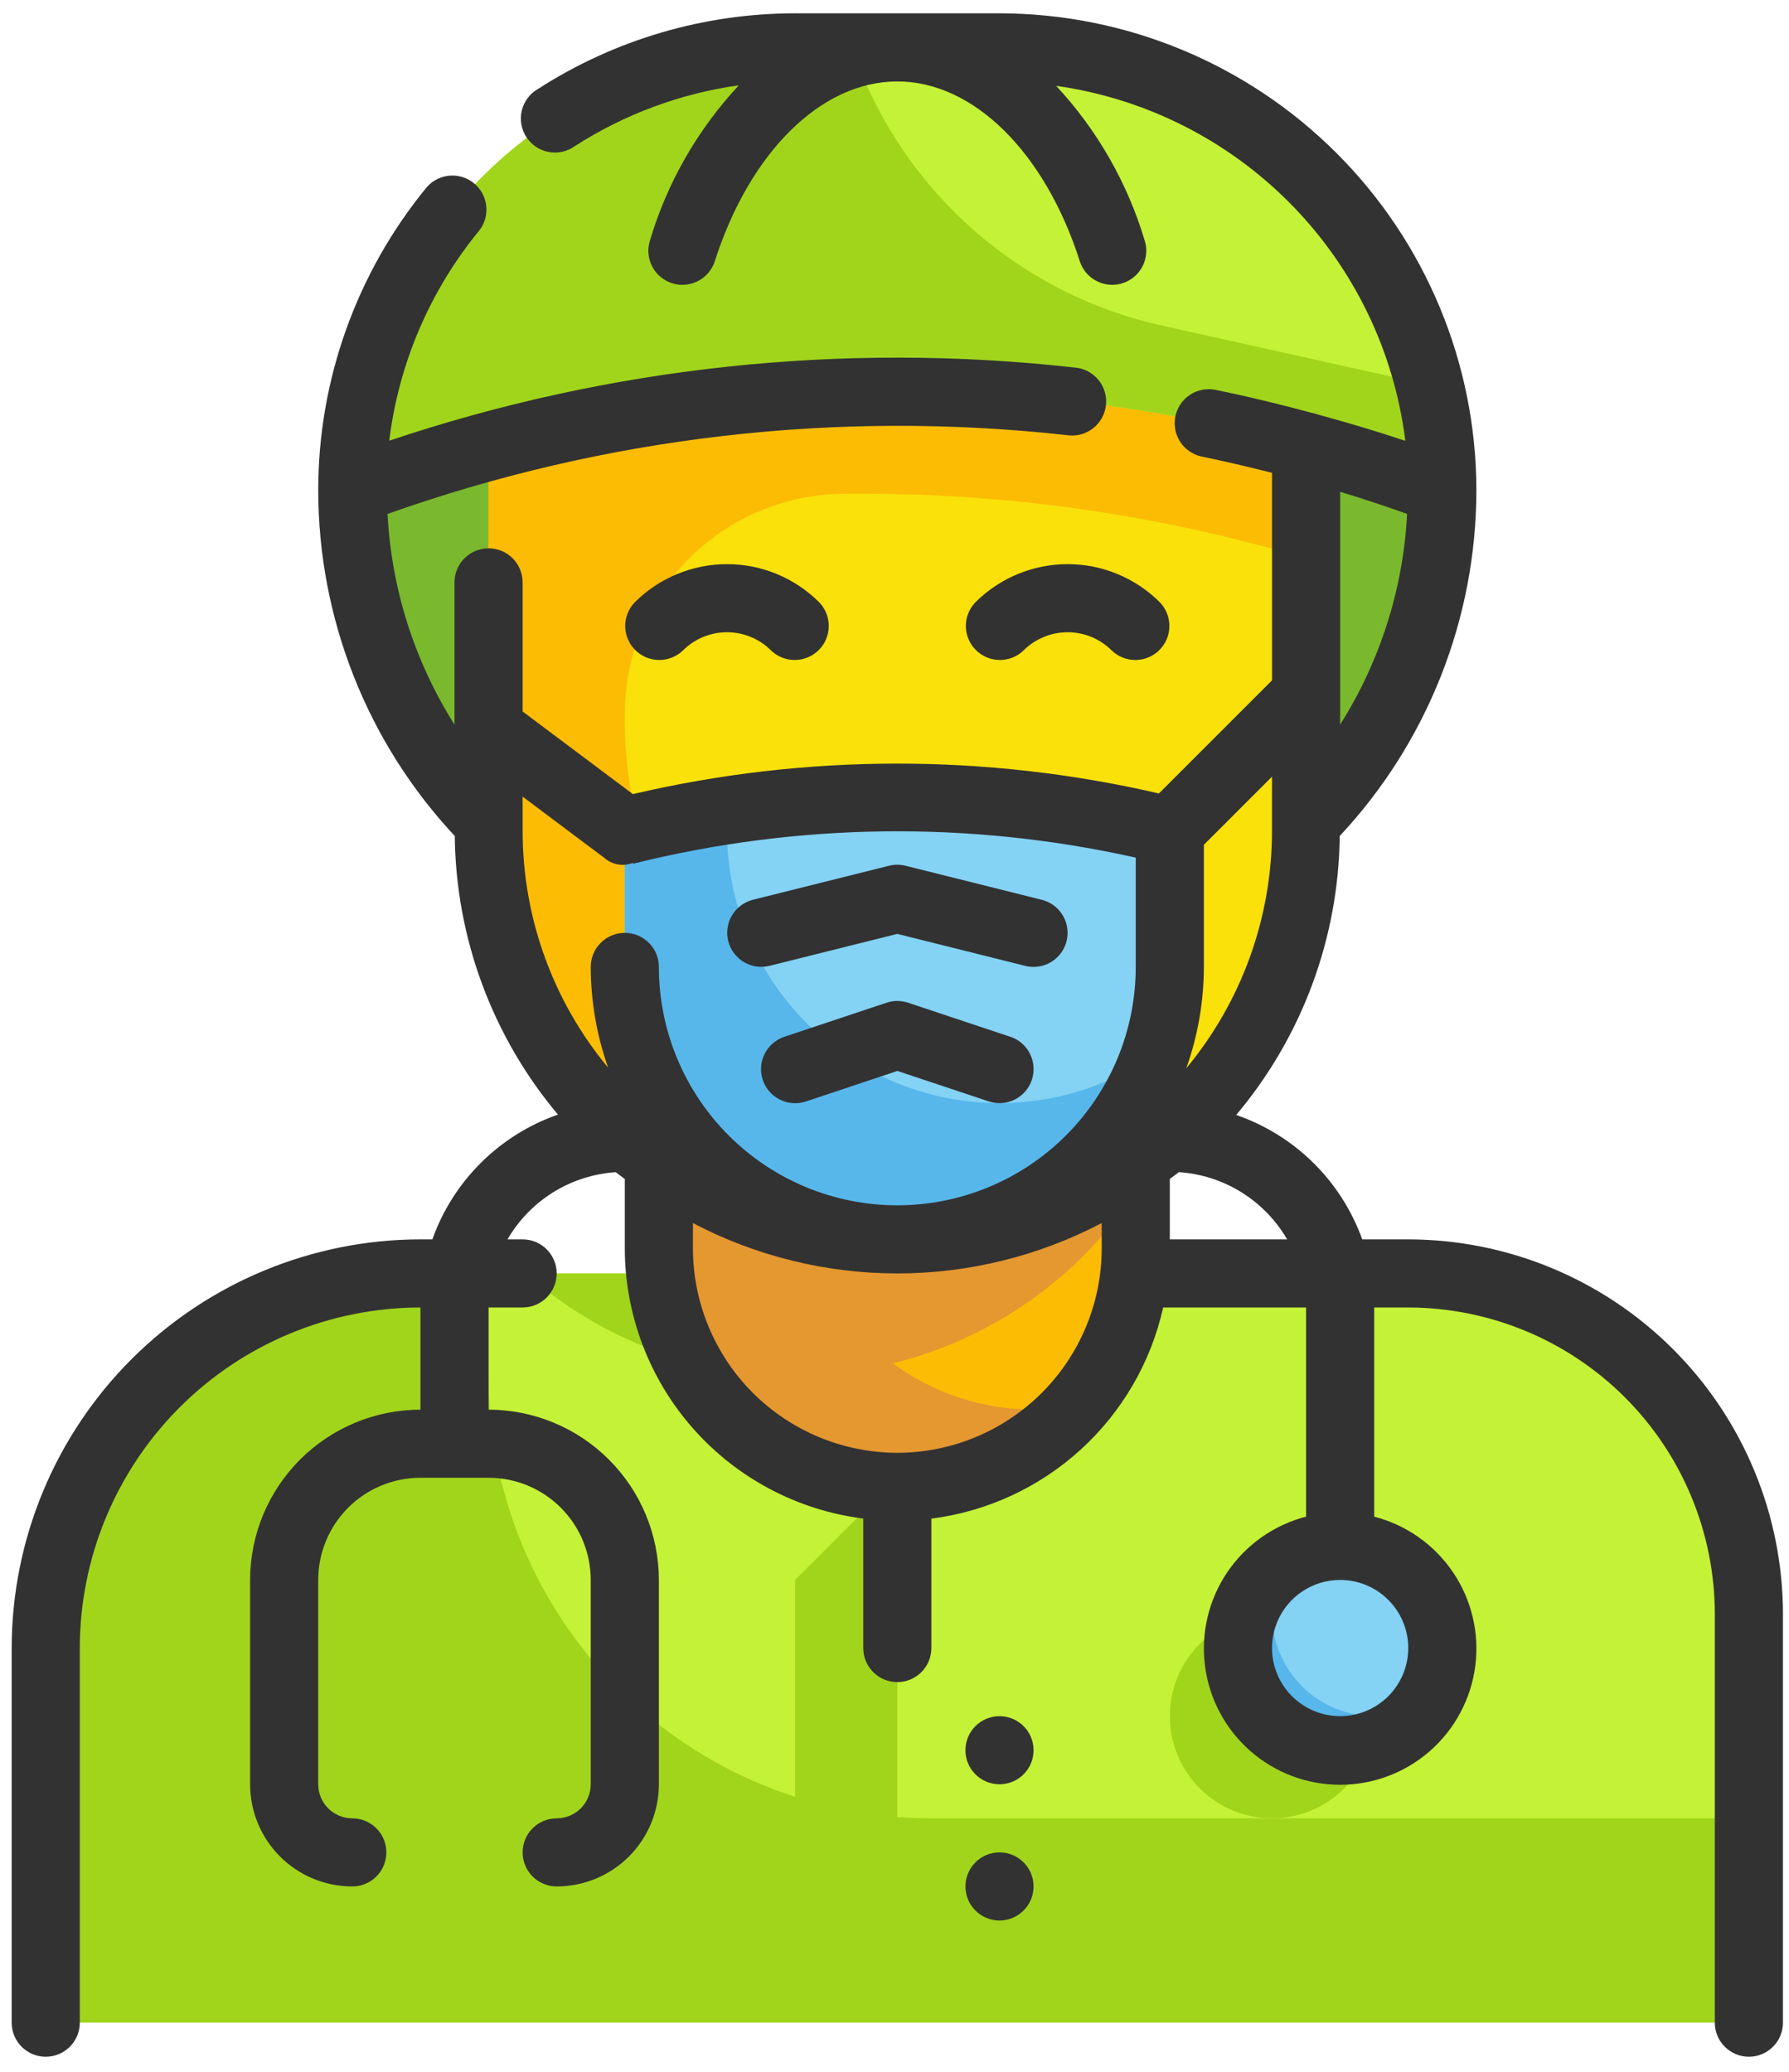
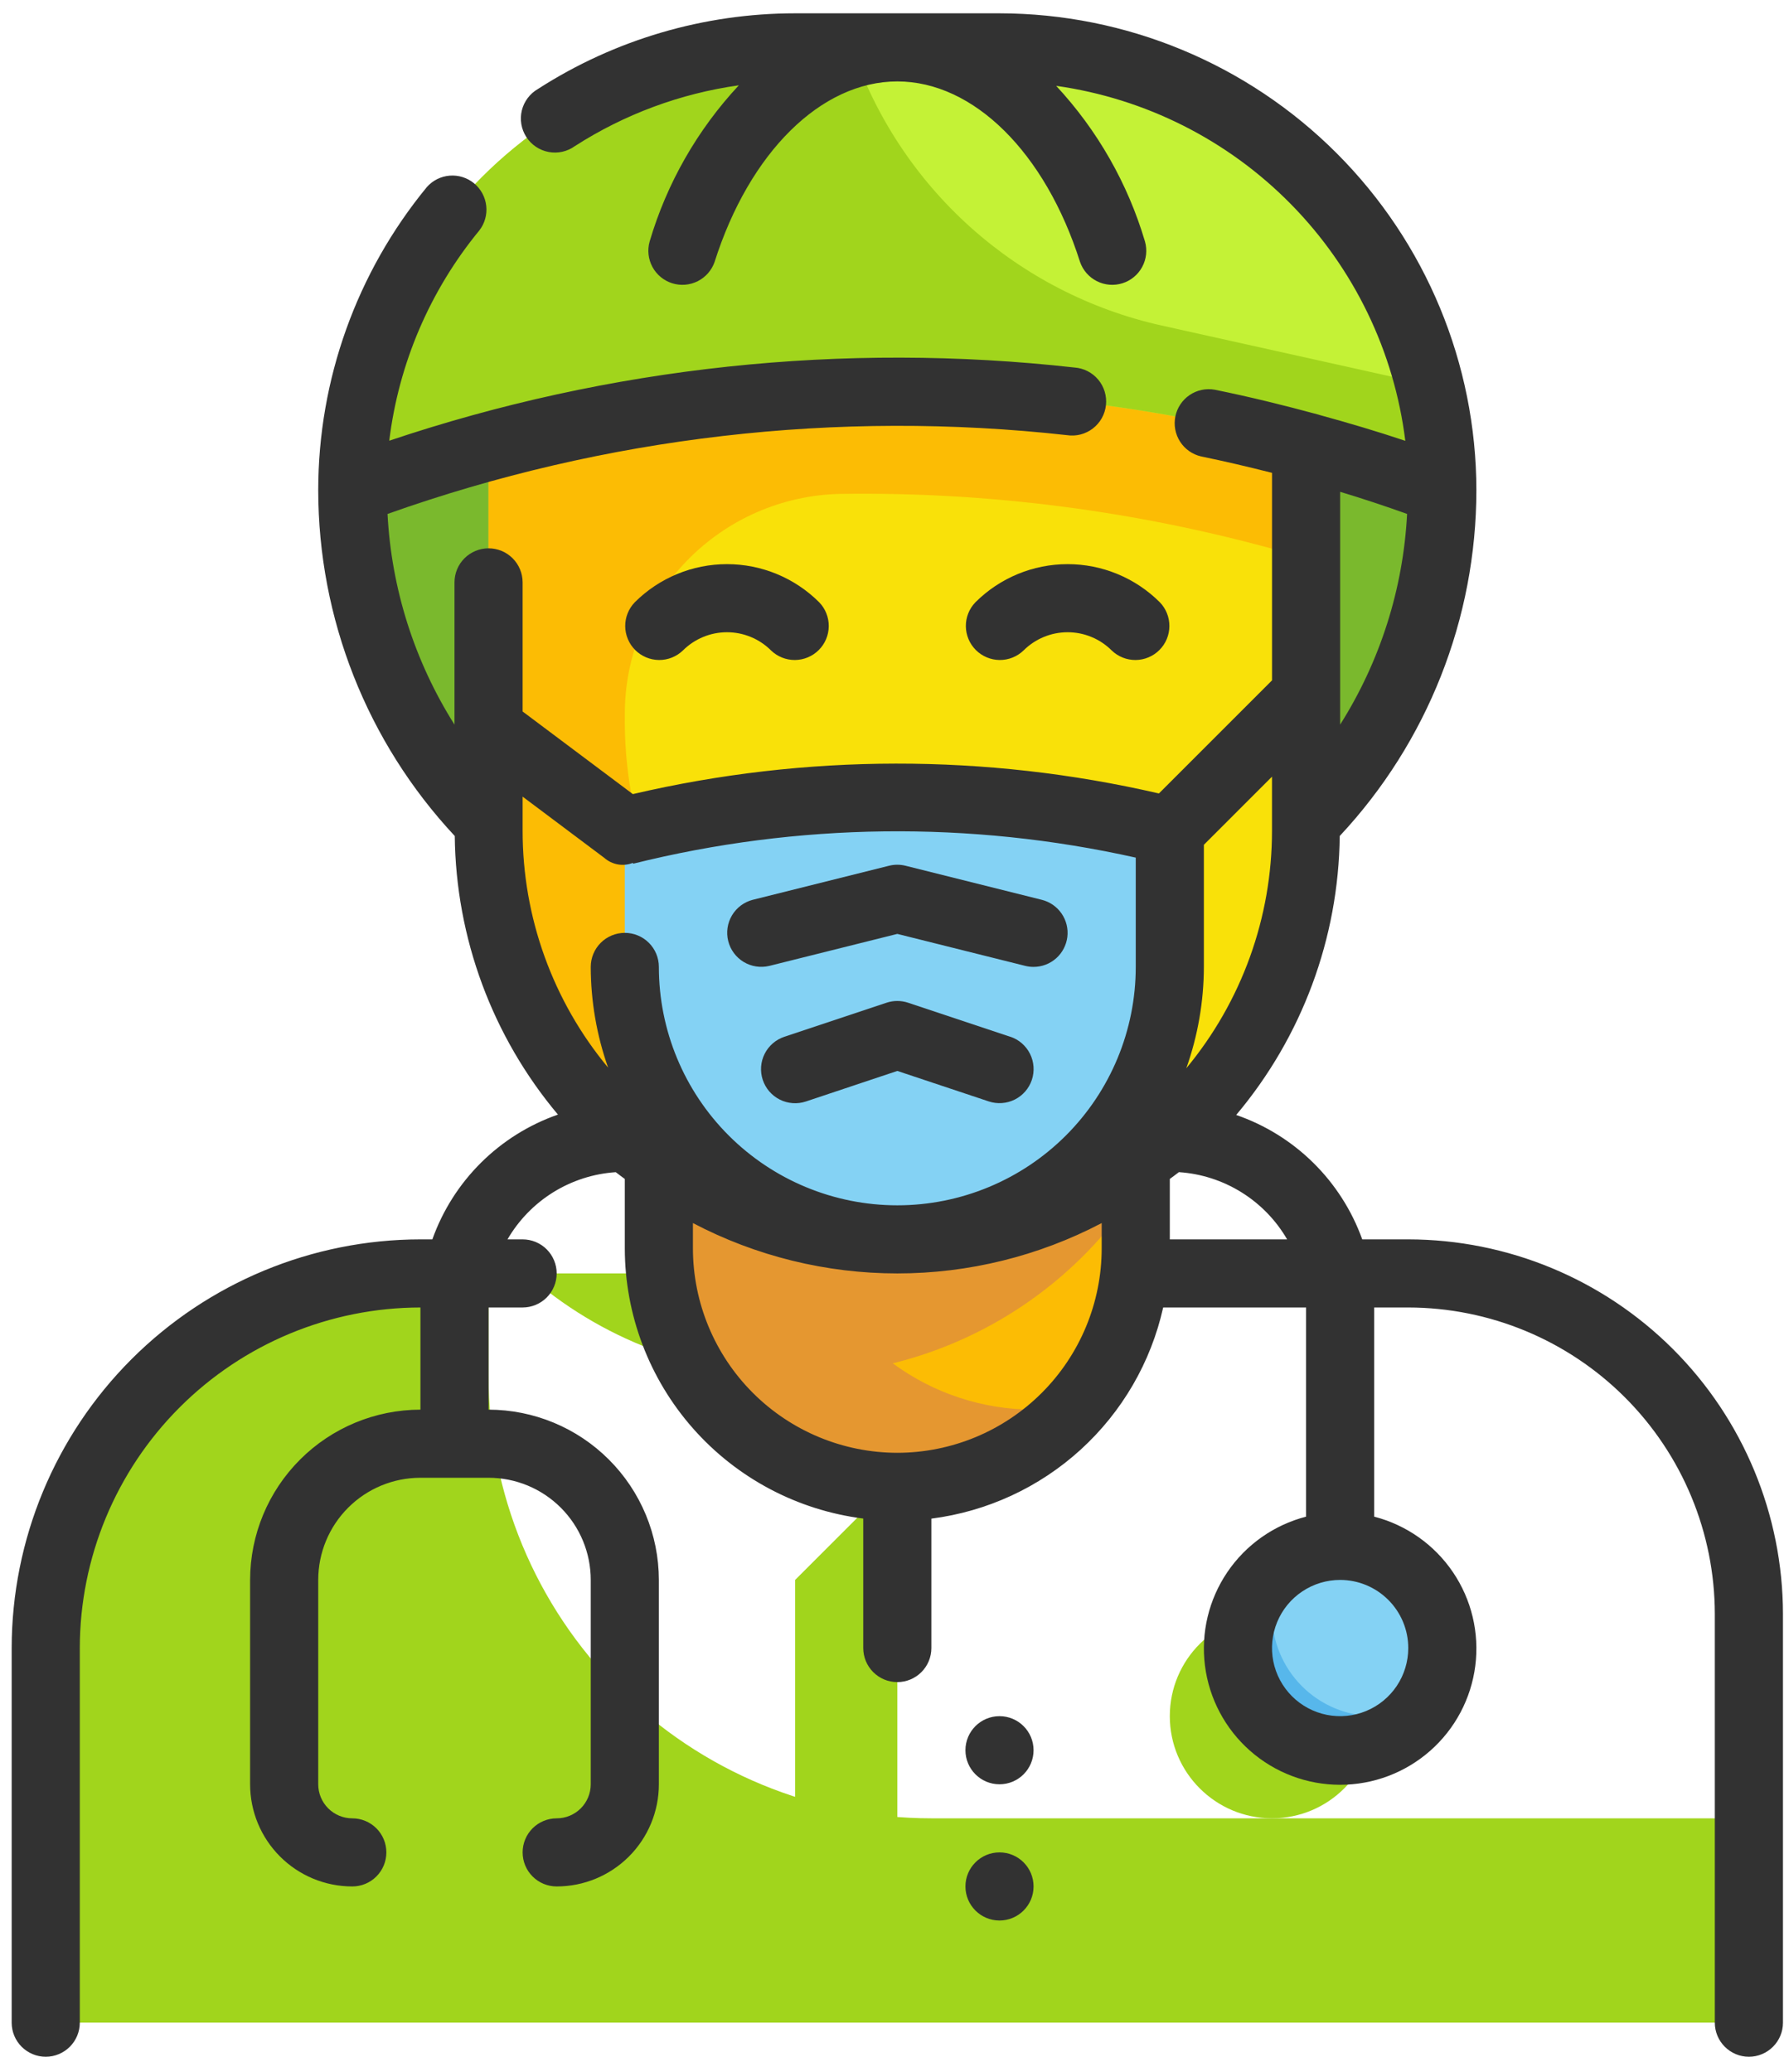
<svg xmlns="http://www.w3.org/2000/svg" width="101" height="117" viewBox="0 0 101 117" fill="none">
-   <path d="M23.736 71.904H79.505C84.605 71.904 89.497 73.93 93.103 77.537C96.71 81.143 98.736 86.035 98.736 91.135V114.212H2.582V93.058C2.582 87.448 4.811 82.067 8.778 78.1C12.745 74.133 18.125 71.904 23.736 71.904V71.904Z" fill="#C4F236" />
  <path d="M71.813 102.673C74.999 102.673 77.582 100.09 77.582 96.904C77.582 93.718 74.999 91.135 71.813 91.135C68.626 91.135 66.043 93.718 66.043 96.904C66.043 100.09 68.626 102.673 71.813 102.673Z" fill="#A1D51C" />
  <path d="M60.059 71.904H29.698C33.882 75.621 39.285 77.673 44.881 77.673C50.478 77.673 55.88 75.621 60.065 71.904H60.059Z" fill="#A1D51C" />
-   <path d="M52.582 102.674C45.952 102.674 39.593 100.04 34.904 95.351C30.216 90.663 27.582 84.304 27.582 77.674V71.904H23.736C18.125 71.904 12.745 74.133 8.778 78.1C4.811 82.067 2.582 87.448 2.582 93.058V114.212H98.736V102.674H52.582Z" fill="#A1D51C" />
+   <path d="M52.582 102.674C45.952 102.674 39.593 100.04 34.904 95.351C30.216 90.663 27.582 84.304 27.582 77.674V71.904H23.736C18.125 71.904 12.745 74.133 8.778 78.1C4.811 82.067 2.582 87.448 2.582 93.058V114.212H98.736V102.674H52.582" fill="#A1D51C" />
  <path d="M44.89 110.366H50.659V83.443L44.89 89.213V110.366Z" fill="#A1D51C" />
  <path d="M37.197 60.365H64.12V69.981C64.12 73.551 62.702 76.975 60.178 79.499C57.653 82.024 54.229 83.442 50.659 83.442C47.089 83.442 43.665 82.024 41.14 79.499C38.615 76.975 37.197 73.551 37.197 69.981V60.365Z" fill="#FCBC04" />
  <path d="M58.351 79.596C55.491 79.596 52.705 78.68 50.403 76.983C56.031 75.589 60.928 72.128 64.12 67.288V60.365H37.197V69.981C37.198 72.648 37.991 75.255 39.476 77.472C40.961 79.688 43.071 81.413 45.538 82.427C48.005 83.442 50.718 83.701 53.332 83.171C55.947 82.642 58.345 81.347 60.222 79.452C59.603 79.543 58.977 79.591 58.351 79.596Z" fill="#E59730" />
  <path d="M70.659 49.213L50.659 64.213L30.659 49.213C27.315 46.705 24.601 43.453 22.732 39.715C20.863 35.977 19.89 31.854 19.89 27.675L50.659 4.598L81.428 27.675C81.428 31.854 80.455 35.977 78.586 39.715C76.717 43.453 74.003 46.705 70.659 49.213V49.213Z" fill="#7AB92D" />
  <path d="M27.582 19.982H73.736V46.906C73.736 53.026 71.305 58.896 66.977 63.223C62.649 67.551 56.779 69.982 50.659 69.982C44.539 69.982 38.669 67.551 34.341 63.223C30.013 58.896 27.582 53.026 27.582 46.906V19.982Z" fill="#F9E109" />
  <path d="M56.286 64.123C50.457 63.484 45.075 60.697 41.19 56.304C37.306 51.912 35.196 46.23 35.274 40.367V40.367C35.261 37.112 36.525 33.981 38.794 31.648C41.064 29.315 44.159 27.965 47.413 27.888C56.322 27.756 65.198 28.985 73.736 31.532V19.982H27.582V46.906C27.577 51.6 29.005 56.185 31.675 60.046C34.346 63.908 38.132 66.862 42.526 68.513C46.921 70.165 51.715 70.436 56.268 69.289C60.821 68.143 64.915 65.634 68.003 62.098C64.341 63.785 60.301 64.483 56.286 64.123V64.123Z" fill="#FCBC04" />
  <path d="M50.659 69.983C46.579 69.983 42.666 68.362 39.781 65.477C36.895 62.591 35.274 58.678 35.274 54.598V46.906C45.375 44.38 55.943 44.38 66.044 46.906V46.906V54.598C66.044 58.678 64.423 62.591 61.538 65.477C58.652 68.362 54.739 69.983 50.659 69.983Z" fill="#84D2F4" />
  <path d="M81.428 27.674C61.59 20.235 39.728 20.235 19.89 27.674V27.674C19.89 21.043 22.524 14.685 27.212 9.996C31.9 5.308 38.259 2.674 44.89 2.674H56.428C63.059 2.674 69.417 5.308 74.106 9.996C78.794 14.685 81.428 21.043 81.428 27.674V27.674Z" fill="#C4F236" />
  <path d="M75.659 98.828C78.845 98.828 81.428 96.245 81.428 93.058C81.428 89.872 78.845 87.289 75.659 87.289C72.473 87.289 69.89 89.872 69.89 93.058C69.89 96.245 72.473 98.828 75.659 98.828Z" fill="#84D2F4" />
  <path d="M77.582 96.904C76.052 96.904 74.585 96.296 73.503 95.214C72.421 94.132 71.813 92.665 71.813 91.135C71.816 90.079 72.113 89.044 72.671 88.147C71.923 88.598 71.289 89.213 70.814 89.946C70.34 90.679 70.039 91.51 69.934 92.377C69.828 93.244 69.921 94.123 70.206 94.948C70.491 95.773 70.96 96.523 71.577 97.14C72.194 97.757 72.944 98.226 73.769 98.511C74.594 98.796 75.474 98.889 76.34 98.783C77.207 98.678 78.038 98.377 78.771 97.903C79.504 97.428 80.119 96.794 80.571 96.046C79.673 96.604 78.638 96.901 77.582 96.904Z" fill="#57B7EB" />
  <path d="M65.586 18.383C61.566 17.489 57.844 15.573 54.779 12.822C51.715 10.07 49.412 6.575 48.092 2.674H44.89C38.259 2.674 31.9 5.308 27.212 9.996C22.524 14.685 19.89 21.043 19.89 27.674C39.728 20.235 61.59 20.235 81.428 27.674C81.421 25.674 81.173 23.682 80.69 21.741L65.586 18.383Z" fill="#A1D51C" />
-   <path d="M56.428 62.289C52.348 62.289 48.435 60.668 45.55 57.783C42.664 54.898 41.044 50.984 41.044 46.904V45.773C39.109 46.07 37.182 46.427 35.274 46.904V54.596C35.282 58.239 36.581 61.762 38.942 64.536C41.303 67.311 44.572 69.157 48.167 69.748C51.761 70.338 55.449 69.633 58.573 67.759C61.697 65.885 64.055 62.963 65.226 59.514C62.649 61.322 59.577 62.291 56.428 62.289V62.289Z" fill="#57B7EB" />
  <path d="M79.505 69.983H76.907C76.321 68.354 75.378 66.878 74.147 65.662C72.915 64.447 71.427 63.522 69.791 62.958C73.507 58.544 75.573 52.975 75.636 47.206C80.588 41.908 83.346 34.928 83.351 27.675C83.343 20.537 80.504 13.693 75.457 8.646C70.41 3.599 63.566 0.76 56.428 0.752H44.889C39.742 0.753 34.704 2.235 30.376 5.021C30.149 5.151 29.951 5.325 29.794 5.533C29.637 5.742 29.523 5.98 29.461 6.233C29.399 6.487 29.389 6.751 29.432 7.008C29.475 7.266 29.57 7.512 29.711 7.732C29.852 7.951 30.037 8.14 30.253 8.286C30.47 8.432 30.714 8.532 30.97 8.581C31.227 8.63 31.491 8.626 31.745 8.569C32 8.512 32.241 8.405 32.453 8.252C35.255 6.451 38.414 5.279 41.712 4.817C39.372 7.326 37.647 10.346 36.676 13.637C36.54 14.118 36.596 14.634 36.834 15.074C37.072 15.514 37.472 15.845 37.949 15.995C38.426 16.145 38.944 16.103 39.391 15.878C39.838 15.653 40.179 15.263 40.343 14.79C42.309 8.602 46.359 4.598 50.659 4.598C54.959 4.598 59.009 8.602 60.974 14.79C61.138 15.263 61.48 15.653 61.927 15.878C62.374 16.103 62.891 16.145 63.368 15.995C63.846 15.845 64.246 15.514 64.483 15.074C64.721 14.634 64.778 14.118 64.641 13.637C63.671 10.36 61.955 7.352 59.628 4.848C64.66 5.557 69.318 7.905 72.881 11.529C76.444 15.152 78.713 19.849 79.338 24.892C77.757 24.362 76.139 23.883 74.505 23.435C74.474 23.421 74.438 23.417 74.405 23.404C72.482 22.883 70.559 22.408 68.58 22.006C68.086 21.917 67.576 22.025 67.161 22.307C66.746 22.589 66.457 23.022 66.356 23.514C66.256 24.006 66.352 24.517 66.624 24.94C66.895 25.362 67.321 25.661 67.811 25.773C69.157 26.05 70.491 26.365 71.814 26.7V38.417L65.428 44.804C55.655 42.544 45.495 42.557 35.728 44.84L29.505 40.175V32.885C29.505 32.375 29.302 31.886 28.942 31.525C28.581 31.164 28.092 30.962 27.582 30.962C27.072 30.962 26.583 31.164 26.222 31.525C25.861 31.886 25.659 32.375 25.659 32.885V40.917C23.401 37.341 22.099 33.245 21.878 29.021C34.162 24.654 47.276 23.133 60.234 24.571C60.49 24.611 60.752 24.598 61.003 24.534C61.254 24.469 61.49 24.355 61.695 24.197C61.901 24.039 62.073 23.842 62.201 23.616C62.328 23.39 62.408 23.141 62.437 22.883C62.466 22.625 62.442 22.365 62.367 22.116C62.293 21.868 62.169 21.637 62.002 21.438C61.836 21.239 61.632 21.076 61.401 20.958C61.17 20.84 60.917 20.77 60.659 20.752C47.617 19.293 34.415 20.703 21.976 24.885C22.509 20.522 24.274 16.402 27.064 13.008C27.369 12.613 27.507 12.115 27.451 11.62C27.395 11.124 27.149 10.67 26.765 10.352C26.381 10.035 25.888 9.879 25.391 9.918C24.894 9.956 24.432 10.187 24.101 10.56C20.137 15.383 17.969 21.432 17.966 27.675C17.97 34.926 20.724 41.906 25.674 47.206C25.736 52.966 27.795 58.526 31.499 62.937C29.866 63.507 28.381 64.436 27.154 65.655C25.927 66.875 24.989 68.353 24.409 69.983H23.736C17.617 69.989 11.751 72.423 7.425 76.749C3.099 81.075 0.665 86.941 0.659 93.06V114.213C0.659 114.724 0.861 115.213 1.222 115.573C1.583 115.934 2.072 116.137 2.582 116.137C3.092 116.137 3.581 115.934 3.942 115.573C4.302 115.213 4.505 114.724 4.505 114.213V93.06C4.51 87.961 6.538 83.073 10.144 79.468C13.749 75.862 18.637 73.835 23.736 73.829V79.598C21.186 79.601 18.742 80.615 16.94 82.418C15.137 84.22 14.123 86.664 14.12 89.213V100.752C14.12 102.282 14.728 103.749 15.81 104.831C16.892 105.913 18.359 106.521 19.89 106.521C20.399 106.521 20.889 106.319 21.249 105.958C21.61 105.597 21.812 105.108 21.812 104.598C21.812 104.088 21.61 103.599 21.249 103.238C20.889 102.878 20.399 102.675 19.89 102.675C19.379 102.675 18.89 102.472 18.53 102.112C18.169 101.751 17.966 101.262 17.966 100.752V89.213C17.966 87.683 18.574 86.216 19.656 85.134C20.738 84.052 22.206 83.444 23.736 83.444H27.582C29.112 83.444 30.579 84.052 31.661 85.134C32.743 86.216 33.351 87.683 33.351 89.213V100.752C33.351 101.262 33.148 101.751 32.788 102.112C32.427 102.472 31.938 102.675 31.428 102.675C30.918 102.675 30.429 102.878 30.068 103.238C29.707 103.599 29.505 104.088 29.505 104.598C29.505 105.108 29.707 105.597 30.068 105.958C30.429 106.319 30.918 106.521 31.428 106.521C32.958 106.521 34.425 105.913 35.507 104.831C36.589 103.749 37.197 102.282 37.197 100.752V89.213C37.194 86.664 36.18 84.22 34.377 82.418C32.575 80.615 30.131 79.601 27.582 79.598V73.829H29.505C30.015 73.829 30.504 73.626 30.865 73.266C31.225 72.905 31.428 72.416 31.428 71.906C31.428 71.396 31.225 70.907 30.865 70.546C30.504 70.185 30.015 69.983 29.505 69.983H28.651C29.281 68.898 30.168 67.985 31.233 67.323C32.299 66.662 33.511 66.272 34.763 66.189C34.928 66.323 35.107 66.44 35.274 66.573V70.498C35.28 74.242 36.651 77.856 39.128 80.662C41.606 83.469 45.021 85.277 48.736 85.748V93.06C48.736 93.57 48.938 94.059 49.299 94.419C49.66 94.78 50.149 94.983 50.659 94.983C51.169 94.983 51.658 94.78 52.019 94.419C52.379 94.059 52.582 93.57 52.582 93.06V85.752C55.724 85.351 58.667 83.992 61.009 81.858C63.35 79.724 64.978 76.921 65.668 73.829H73.736V85.64C71.923 86.109 70.343 87.222 69.292 88.771C68.241 90.321 67.792 92.2 68.028 94.058C68.264 95.915 69.169 97.623 70.574 98.86C71.978 100.098 73.786 100.781 75.659 100.781C77.531 100.781 79.339 100.098 80.744 98.86C82.149 97.623 83.054 95.915 83.29 94.058C83.526 92.2 83.076 90.321 82.025 88.771C80.974 87.222 79.395 86.109 77.582 85.64V73.829H79.505C84.093 73.835 88.492 75.66 91.737 78.904C94.982 82.149 96.807 86.548 96.812 91.137V114.213C96.812 114.724 97.015 115.213 97.376 115.573C97.736 115.934 98.226 116.137 98.736 116.137C99.246 116.137 99.735 115.934 100.095 115.573C100.456 115.213 100.659 114.724 100.659 114.213V91.137C100.652 85.528 98.421 80.151 94.456 76.186C90.49 72.22 85.113 69.989 79.505 69.983ZM79.505 93.06C79.505 93.82 79.279 94.564 78.857 95.197C78.434 95.829 77.833 96.322 77.13 96.613C76.428 96.904 75.654 96.98 74.908 96.832C74.162 96.683 73.477 96.317 72.939 95.779C72.401 95.241 72.035 94.556 71.886 93.81C71.738 93.064 71.814 92.291 72.105 91.588C72.396 90.885 72.889 90.284 73.522 89.862C74.154 89.439 74.898 89.213 75.659 89.213C76.679 89.213 77.657 89.619 78.378 90.34C79.1 91.061 79.505 92.04 79.505 93.06ZM79.439 29.021C79.22 33.245 77.918 37.342 75.659 40.917V27.771C76.941 28.158 78.201 28.575 79.439 29.021V29.021ZM71.812 46.906C71.813 51.805 70.102 56.55 66.974 60.321C67.627 58.483 67.962 56.548 67.966 54.598V47.702L71.812 43.856V46.906ZM29.505 44.983L34.12 48.444C34.337 48.635 34.602 48.761 34.886 48.811C35.17 48.86 35.462 48.83 35.73 48.723L35.743 48.771C45.047 46.453 54.763 46.335 64.12 48.427V54.598C64.12 58.168 62.702 61.592 60.177 64.117C57.653 66.641 54.229 68.06 50.659 68.06C47.089 68.06 43.664 66.641 41.14 64.117C38.615 61.592 37.197 58.168 37.197 54.598C37.197 54.088 36.995 53.599 36.634 53.238C36.273 52.878 35.784 52.675 35.274 52.675C34.764 52.675 34.275 52.878 33.914 53.238C33.554 53.599 33.351 54.088 33.351 54.598C33.355 56.536 33.686 58.459 34.332 60.287C31.209 56.527 29.502 51.793 29.505 46.906V44.983ZM50.659 82.035C47.6 82.031 44.667 80.814 42.504 78.651C40.341 76.488 39.124 73.555 39.12 70.496V69.062C42.679 70.93 46.639 71.906 50.659 71.906C54.678 71.906 58.638 70.93 62.197 69.062V70.496C62.194 73.555 60.977 76.488 58.814 78.651C56.651 80.814 53.718 82.031 50.659 82.035ZM66.043 69.983V66.571C66.211 66.44 66.389 66.323 66.555 66.187C67.807 66.27 69.019 66.66 70.084 67.322C71.15 67.984 72.037 68.898 72.666 69.983H66.043Z" fill="#323232" />
  <path d="M43.434 54.54L50.659 52.734L57.884 54.54C58.036 54.578 58.193 54.598 58.351 54.597C58.82 54.597 59.273 54.425 59.624 54.114C59.975 53.803 60.2 53.374 60.258 52.909C60.315 52.443 60.2 51.973 59.934 51.586C59.669 51.199 59.271 50.923 58.816 50.809L51.124 48.886C50.817 48.809 50.496 48.809 50.189 48.886L42.497 50.809C42.006 50.936 41.584 51.252 41.325 51.688C41.065 52.124 40.989 52.646 41.112 53.138C41.236 53.631 41.549 54.054 41.983 54.317C42.418 54.579 42.938 54.66 43.432 54.54H43.434Z" fill="#323232" />
  <path d="M57.036 58.543L51.267 56.62C50.872 56.489 50.446 56.489 50.051 56.62L44.282 58.543C44.042 58.623 43.82 58.749 43.629 58.915C43.438 59.08 43.281 59.282 43.168 59.508C43.055 59.734 42.987 59.98 42.969 60.232C42.951 60.484 42.983 60.738 43.063 60.978C43.143 61.218 43.269 61.44 43.434 61.631C43.6 61.822 43.801 61.978 44.028 62.092C44.254 62.205 44.5 62.272 44.752 62.29C45.004 62.309 45.258 62.277 45.497 62.197L50.659 60.472L55.821 62.193C56.305 62.354 56.834 62.316 57.29 62.088C57.747 61.859 58.094 61.458 58.255 60.974C58.416 60.489 58.378 59.961 58.15 59.504C57.921 59.047 57.52 58.7 57.036 58.539V58.543Z" fill="#323232" />
  <path d="M55.068 34.009C54.718 34.371 54.524 34.857 54.528 35.361C54.533 35.866 54.735 36.348 55.092 36.705C55.448 37.061 55.931 37.263 56.435 37.268C56.939 37.272 57.425 37.078 57.787 36.728C58.447 36.07 59.342 35.7 60.274 35.7C61.206 35.7 62.1 36.07 62.761 36.728C63.123 37.078 63.609 37.272 64.113 37.268C64.617 37.263 65.1 37.061 65.456 36.705C65.813 36.348 66.015 35.866 66.019 35.361C66.024 34.857 65.83 34.371 65.48 34.009C64.098 32.63 62.226 31.855 60.274 31.855C58.322 31.855 56.45 32.63 55.068 34.009V34.009Z" fill="#323232" />
  <path d="M35.837 34.009C35.487 34.371 35.293 34.857 35.297 35.361C35.302 35.866 35.504 36.348 35.861 36.705C36.217 37.061 36.7 37.263 37.204 37.268C37.708 37.272 38.194 37.078 38.556 36.728C39.217 36.07 40.111 35.7 41.043 35.7C41.975 35.7 42.869 36.07 43.529 36.728C43.892 37.078 44.378 37.272 44.882 37.268C45.386 37.263 45.869 37.061 46.225 36.705C46.582 36.348 46.784 35.866 46.788 35.361C46.793 34.857 46.599 34.371 46.249 34.009C44.867 32.63 42.995 31.855 41.043 31.855C39.091 31.855 37.219 32.63 35.837 34.009Z" fill="#323232" />
  <path d="M56.428 100.752C57.49 100.752 58.351 99.891 58.351 98.829C58.351 97.767 57.49 96.906 56.428 96.906C55.366 96.906 54.505 97.767 54.505 98.829C54.505 99.891 55.366 100.752 56.428 100.752Z" fill="#323232" />
  <path d="M56.428 108.444C57.49 108.444 58.351 107.583 58.351 106.521C58.351 105.459 57.49 104.598 56.428 104.598C55.366 104.598 54.505 105.459 54.505 106.521C54.505 107.583 55.366 108.444 56.428 108.444Z" fill="#323232" />
</svg>